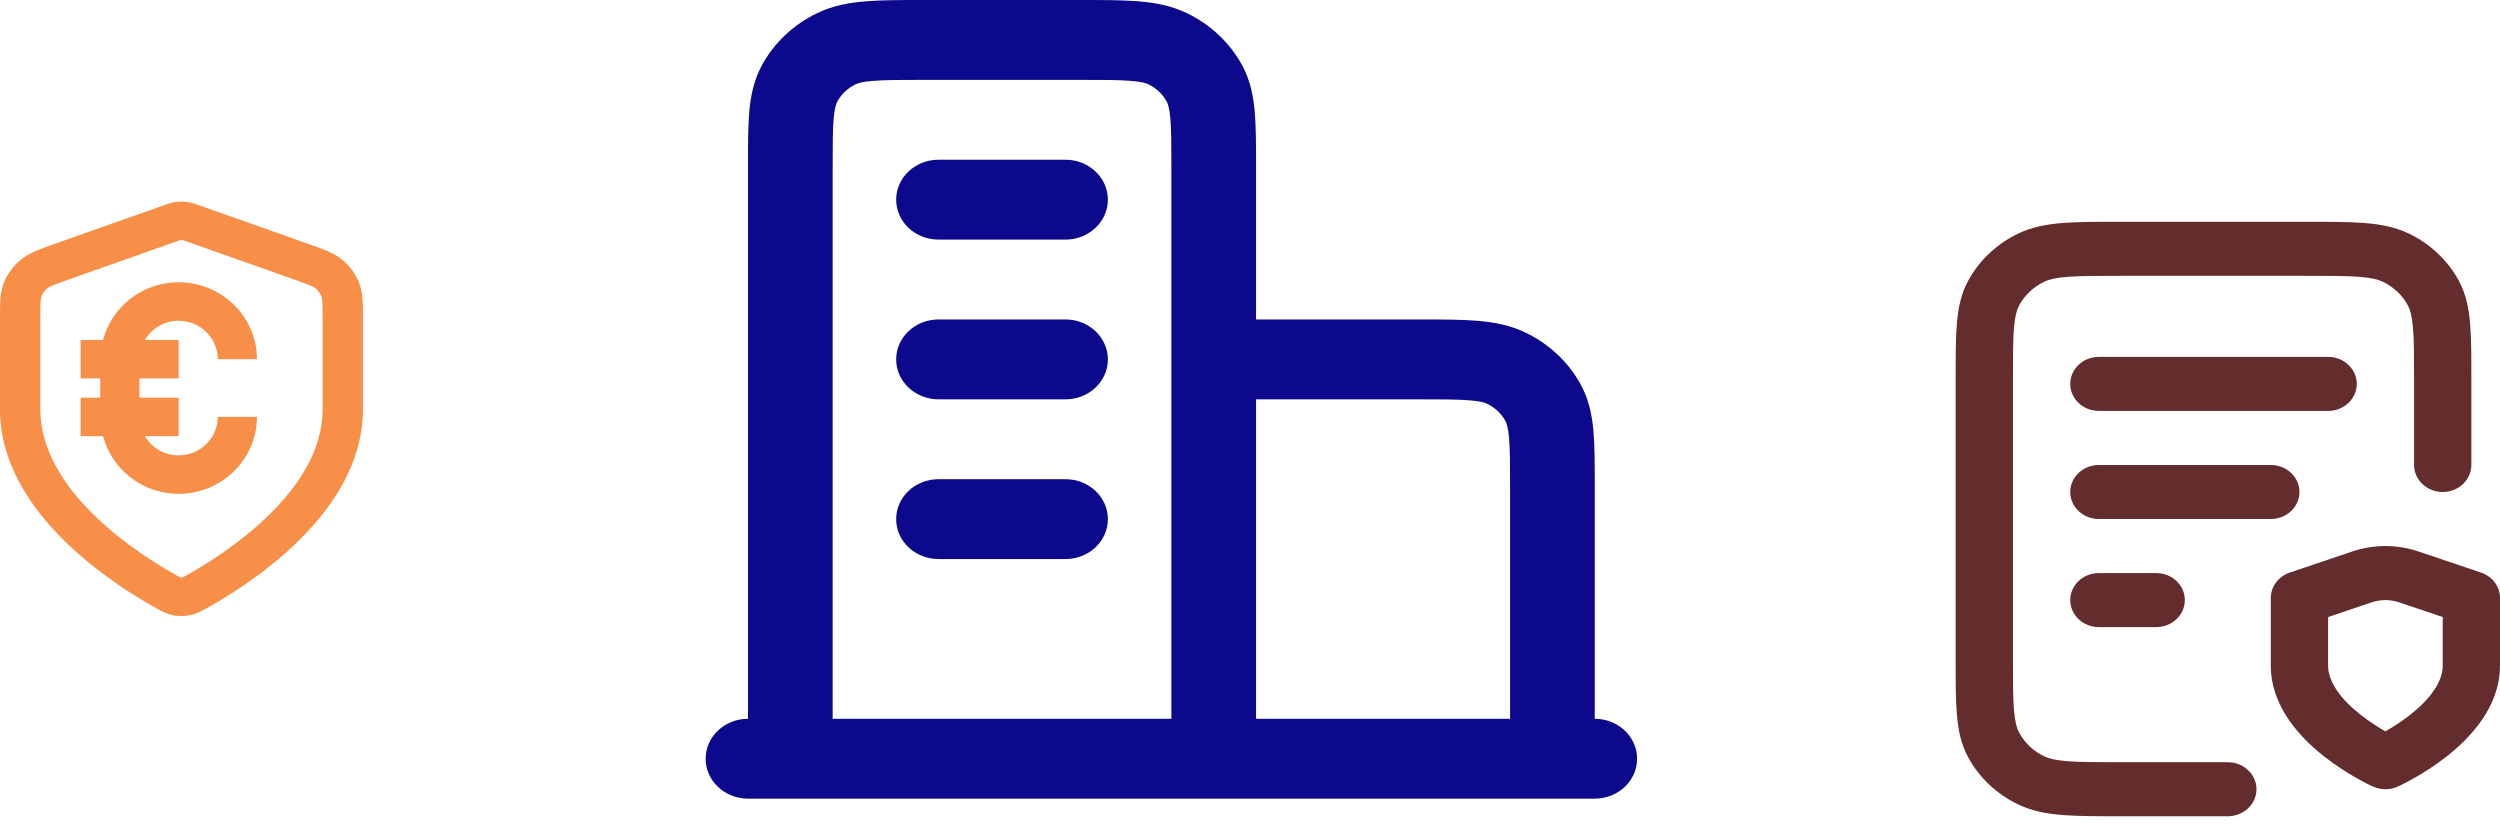
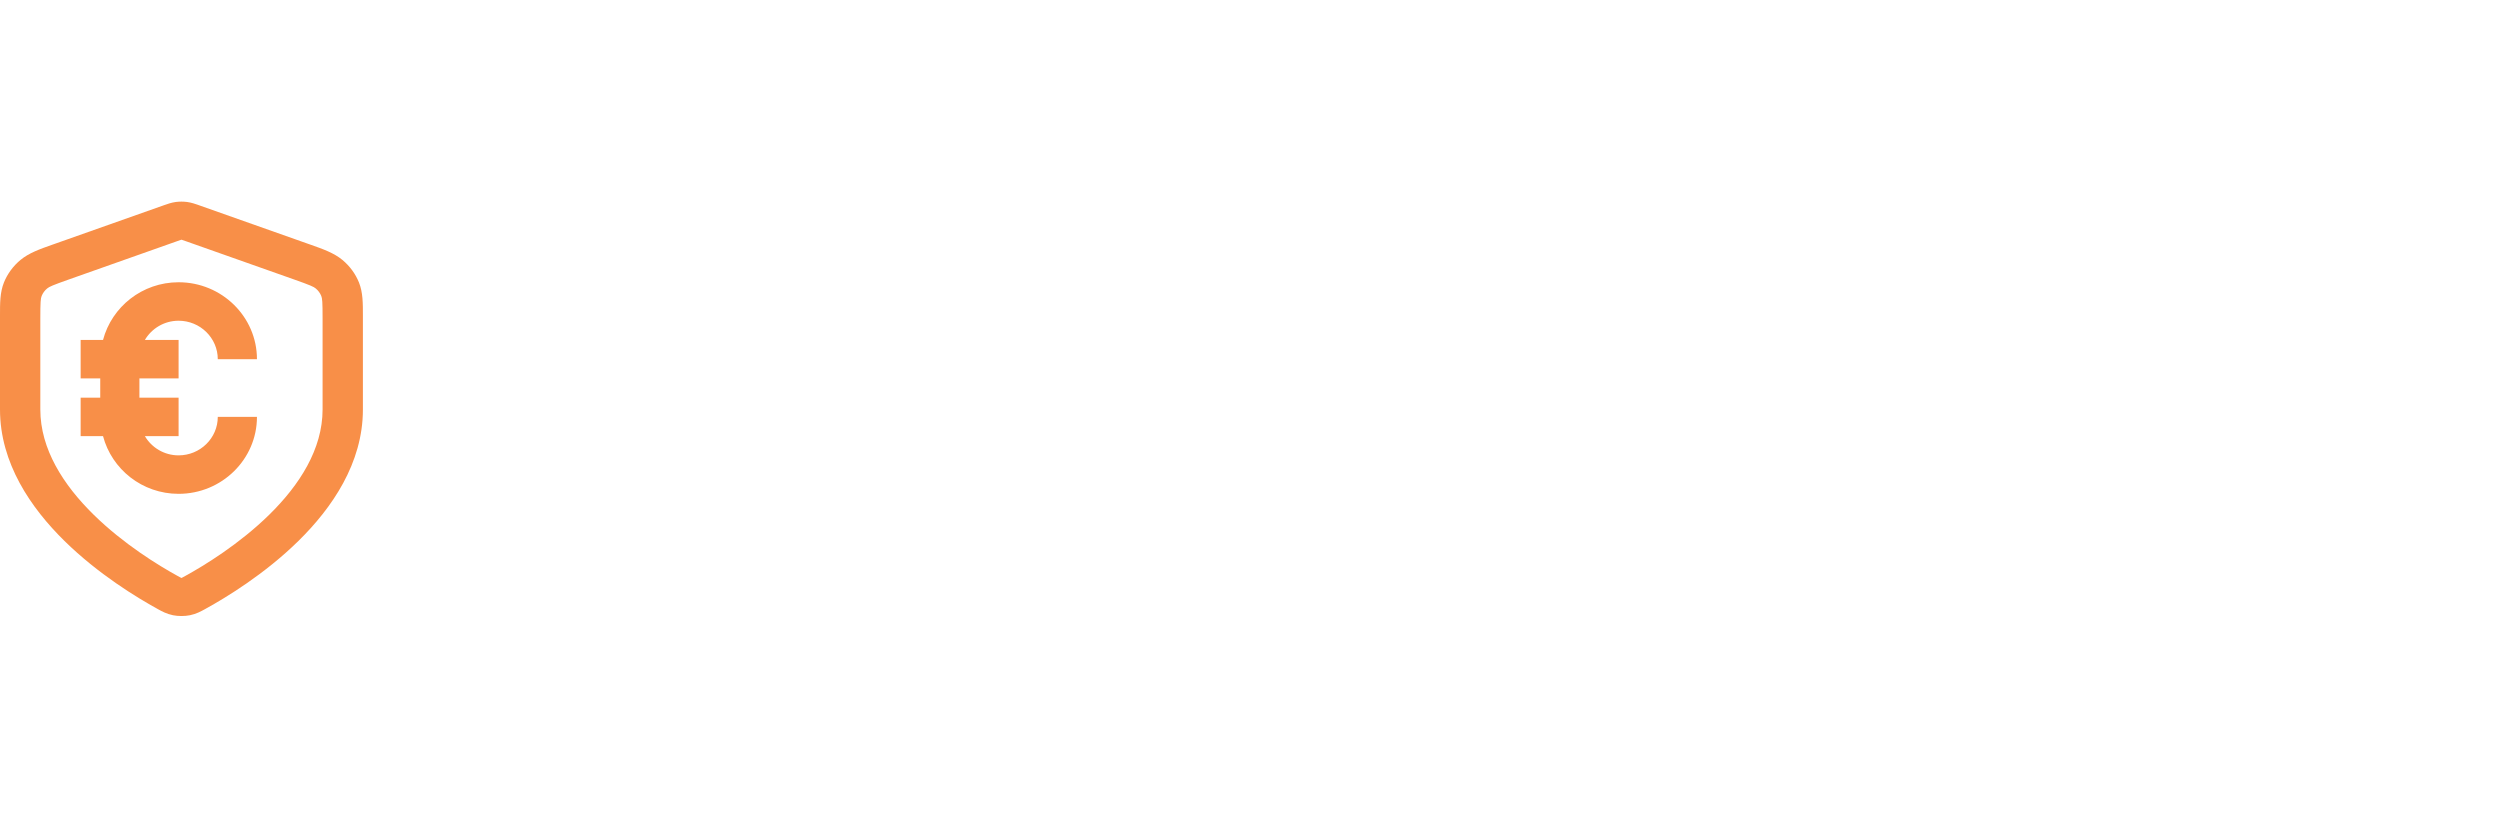
<svg xmlns="http://www.w3.org/2000/svg" width="124" height="41" viewBox="0 0 124 41" fill="none">
-   <path fill-rule="evenodd" clip-rule="evenodd" d="M105.183 11H114.396C115.539 11 116.484 11 117.253 11.059C118.051 11.121 118.786 11.253 119.475 11.584C120.545 12.098 121.414 12.918 121.959 13.927C122.311 14.578 122.451 15.27 122.516 16.024C122.579 16.749 122.579 17.64 122.579 18.718V23.063C122.579 23.803 121.943 24.403 121.158 24.403C120.373 24.403 119.737 23.803 119.737 23.063V18.774C119.737 17.626 119.736 16.845 119.683 16.242C119.633 15.654 119.54 15.354 119.427 15.144C119.155 14.64 118.72 14.23 118.185 13.973C117.963 13.866 117.644 13.779 117.021 13.731C116.382 13.682 115.554 13.681 114.337 13.681H105.242C104.025 13.681 103.197 13.682 102.558 13.731C101.935 13.779 101.616 13.866 101.394 13.973C100.859 14.23 100.424 14.64 100.152 15.144C100.039 15.354 99.946 15.654 99.895 16.242C99.843 16.845 99.842 17.626 99.842 18.774V32.713C99.842 33.861 99.843 34.641 99.895 35.245C99.946 35.832 100.039 36.133 100.152 36.342C100.424 36.847 100.859 37.257 101.394 37.514C101.616 37.621 101.935 37.708 102.558 37.756C103.197 37.805 104.025 37.806 105.242 37.806H110.5C111.285 37.806 111.921 38.406 111.921 39.146C111.921 39.886 111.285 40.487 110.5 40.487H105.183C104.039 40.487 103.095 40.487 102.326 40.427C101.528 40.366 100.793 40.234 100.104 39.902C99.034 39.388 98.165 38.568 97.62 37.559C97.268 36.909 97.128 36.216 97.063 35.463C97 34.737 97 33.847 97 32.768V18.718C97 17.64 97 16.749 97.063 16.024C97.128 15.27 97.268 14.578 97.62 13.927C98.165 12.918 99.034 12.098 100.104 11.584C100.793 11.253 101.528 11.121 102.326 11.059C103.095 11 104.04 11 105.183 11ZM102.684 19.042C102.684 18.302 103.32 17.701 104.105 17.701H115.474C116.259 17.701 116.895 18.302 116.895 19.042C116.895 19.782 116.259 20.382 115.474 20.382H104.105C103.32 20.382 102.684 19.782 102.684 19.042ZM102.684 24.403C102.684 23.663 103.32 23.063 104.105 23.063H112.632C113.416 23.063 114.053 23.663 114.053 24.403C114.053 25.143 113.416 25.743 112.632 25.743H104.105C103.32 25.743 102.684 25.143 102.684 24.403ZM119.949 27.351C119.949 27.351 119.95 27.351 119.949 27.351L123.057 28.399C123.623 28.589 124 29.095 124 29.661V33.015C124 35.078 122.499 36.62 121.358 37.518C120.752 37.994 120.153 38.364 119.709 38.613C119.486 38.739 119.298 38.836 119.162 38.903C119.094 38.937 119.039 38.964 119 38.982L118.951 39.005L118.936 39.012L118.931 39.014L118.929 39.015C118.928 39.015 118.927 39.016 118.316 37.806C117.704 39.016 117.704 39.016 117.704 39.016L117.701 39.014L117.695 39.012L117.68 39.005L117.632 38.982C117.592 38.964 117.537 38.937 117.469 38.903C117.334 38.836 117.146 38.739 116.922 38.613C116.479 38.364 115.88 37.994 115.274 37.518C114.133 36.62 112.632 35.078 112.632 33.015V29.661C112.632 29.095 113.009 28.589 113.574 28.399L116.68 27.351C116.68 27.351 116.681 27.351 116.68 27.351C117.737 26.995 118.893 26.994 119.949 27.351ZM118.316 37.806L117.704 39.016C118.09 39.189 118.54 39.19 118.927 39.016L118.316 37.806ZM118.316 36.276C118.663 36.078 119.103 35.8 119.537 35.459C120.528 34.68 121.158 33.827 121.158 33.015V30.605L118.992 29.875C118.555 29.728 118.076 29.727 117.639 29.875L115.474 30.605V33.015C115.474 33.827 116.104 34.68 117.094 35.459C117.528 35.8 117.969 36.078 118.316 36.276ZM102.684 29.764C102.684 29.024 103.32 28.424 104.105 28.424H106.947C107.732 28.424 108.368 29.024 108.368 29.764C108.368 30.504 107.732 31.105 106.947 31.105H104.105C103.32 31.105 102.684 30.504 102.684 29.764Z" fill="#632D2D" />
-   <path fill-rule="evenodd" clip-rule="evenodd" d="M45.839 1.70359e-06H53.561C54.668 -3.37134e-05 55.623 -6.44073e-05 56.41 0.061C57.24 0.125 58.066 0.266 58.86 0.648C60.046 1.217 61.009 2.126 61.613 3.244C62.018 3.994 62.168 4.773 62.236 5.556C62.3 6.298 62.3 7.198 62.3 8.242V15.845L70.361 15.845C71.468 15.845 72.423 15.845 73.21 15.906C74.04 15.97 74.865 16.111 75.66 16.493C76.846 17.063 77.809 17.972 78.413 19.09C78.818 19.839 78.968 20.618 79.036 21.401C79.1 22.143 79.1 23.044 79.1 24.088V35.652C80.26 35.652 81.2 36.539 81.2 37.633C81.2 38.727 80.26 39.613 79.1 39.613H37.1C35.94 39.613 35 38.727 35 37.633C35 36.539 35.94 35.652 37.1 35.652V8.242C37.1 7.198 37.1 6.298 37.164 5.556C37.232 4.773 37.382 3.994 37.787 3.244C38.391 2.126 39.354 1.217 40.54 0.648C41.334 0.266 42.16 0.125 42.99 0.061C43.777 -6.44073e-05 44.732 -3.37134e-05 45.839 1.70359e-06ZM41.3 35.652H58.1V8.319C58.1 7.177 58.098 6.439 58.05 5.878C58.003 5.34 57.924 5.141 57.871 5.043C57.67 4.67 57.349 4.367 56.953 4.177C56.849 4.127 56.638 4.053 56.068 4.009C55.472 3.963 54.691 3.961 53.48 3.961H45.92C44.709 3.961 43.928 3.963 43.333 4.009C42.762 4.053 42.55 4.127 42.447 4.177C42.051 4.367 41.73 4.67 41.529 5.043C41.476 5.141 41.397 5.34 41.35 5.878C41.302 6.439 41.3 7.177 41.3 8.319V35.652ZM62.3 19.807V35.652H74.9V24.164C74.9 23.022 74.898 22.285 74.85 21.724C74.803 21.186 74.724 20.986 74.671 20.888C74.47 20.515 74.148 20.212 73.753 20.023C73.65 19.973 73.438 19.898 72.868 19.854C72.272 19.808 71.491 19.807 70.28 19.807H62.3ZM44.45 9.903C44.45 8.809 45.39 7.923 46.55 7.923H52.85C54.01 7.923 54.95 8.809 54.95 9.903C54.95 10.997 54.01 11.884 52.85 11.884H46.55C45.39 11.884 44.45 10.997 44.45 9.903ZM44.45 17.826C44.45 16.732 45.39 15.845 46.55 15.845H52.85C54.01 15.845 54.95 16.732 54.95 17.826C54.95 18.92 54.01 19.807 52.85 19.807H46.55C45.39 19.807 44.45 18.92 44.45 17.826ZM44.45 25.749C44.45 24.655 45.39 23.768 46.55 23.768H52.85C54.01 23.768 54.95 24.655 54.95 25.749C54.95 26.843 54.01 27.729 52.85 27.729H46.55C45.39 27.729 44.45 26.843 44.45 25.749Z" fill="#0C098C" />
  <path fill-rule="evenodd" clip-rule="evenodd" d="M9.286 10.019C9.097 9.994 8.904 9.994 8.714 10.019C8.496 10.049 8.292 10.122 8.131 10.179L8.087 10.195L2.726 12.091L2.595 12.137C1.977 12.355 1.435 12.546 1.017 12.893C0.651 13.197 0.37 13.58 0.196 14.009C-0.002 14.5 -0.001 15.047 0 15.669L0 15.8V20.311C0 22.977 1.538 25.199 3.199 26.832C4.872 28.476 6.786 29.637 7.798 30.194L7.839 30.217C8.024 30.319 8.264 30.452 8.581 30.516C8.84 30.568 9.16 30.568 9.42 30.516C9.737 30.452 9.976 30.319 10.161 30.217L10.202 30.194C11.214 29.637 13.128 28.476 14.801 26.832C16.463 25.199 18 22.977 18 20.311V15.8L18 15.669C18.001 15.047 18.002 14.5 17.804 14.009C17.631 13.58 17.349 13.197 16.984 12.893C16.566 12.546 16.023 12.355 15.406 12.137L15.275 12.091L9.913 10.195L9.87 10.179C9.708 10.122 9.505 10.049 9.286 10.019ZM8.79 11.961C8.901 11.921 8.956 11.902 8.997 11.889L9 11.889L9.003 11.889C9.044 11.902 9.1 11.921 9.211 11.961L14.573 13.857C15.398 14.149 15.557 14.221 15.661 14.308C15.783 14.409 15.877 14.537 15.935 14.68C15.985 14.803 16 14.969 16 15.8V20.311C16 22.274 14.861 24.05 13.358 25.526C11.867 26.991 10.13 28.05 9.194 28.565C9.137 28.596 9.096 28.619 9.06 28.638C9.032 28.653 9.013 28.662 9 28.668C8.987 28.662 8.969 28.653 8.941 28.638C8.905 28.619 8.863 28.596 8.806 28.565C7.87 28.05 6.133 26.991 4.642 25.526C3.14 24.05 2 22.274 2 20.311V15.8C2 14.969 2.016 14.803 2.066 14.68C2.123 14.537 2.217 14.409 2.339 14.308C2.444 14.221 2.603 14.149 3.428 13.857L8.79 11.961ZM7.185 21.632C7.522 22.2 8.142 22.586 8.858 22.586C9.93 22.586 10.802 21.73 10.802 20.678H12.745C12.745 22.782 11.002 24.494 8.858 24.494C7.052 24.494 5.544 23.273 5.11 21.632H4V19.724H4.972V18.77H4V16.862H5.11C5.544 15.221 7.052 14 8.858 14C11.002 14 12.745 15.711 12.745 17.816H10.802C10.802 16.764 9.93 15.908 8.858 15.908C8.142 15.908 7.522 16.294 7.185 16.862H8.858V18.77H6.915V19.724H8.858V21.632H7.185Z" fill="#F88F48" />
</svg>